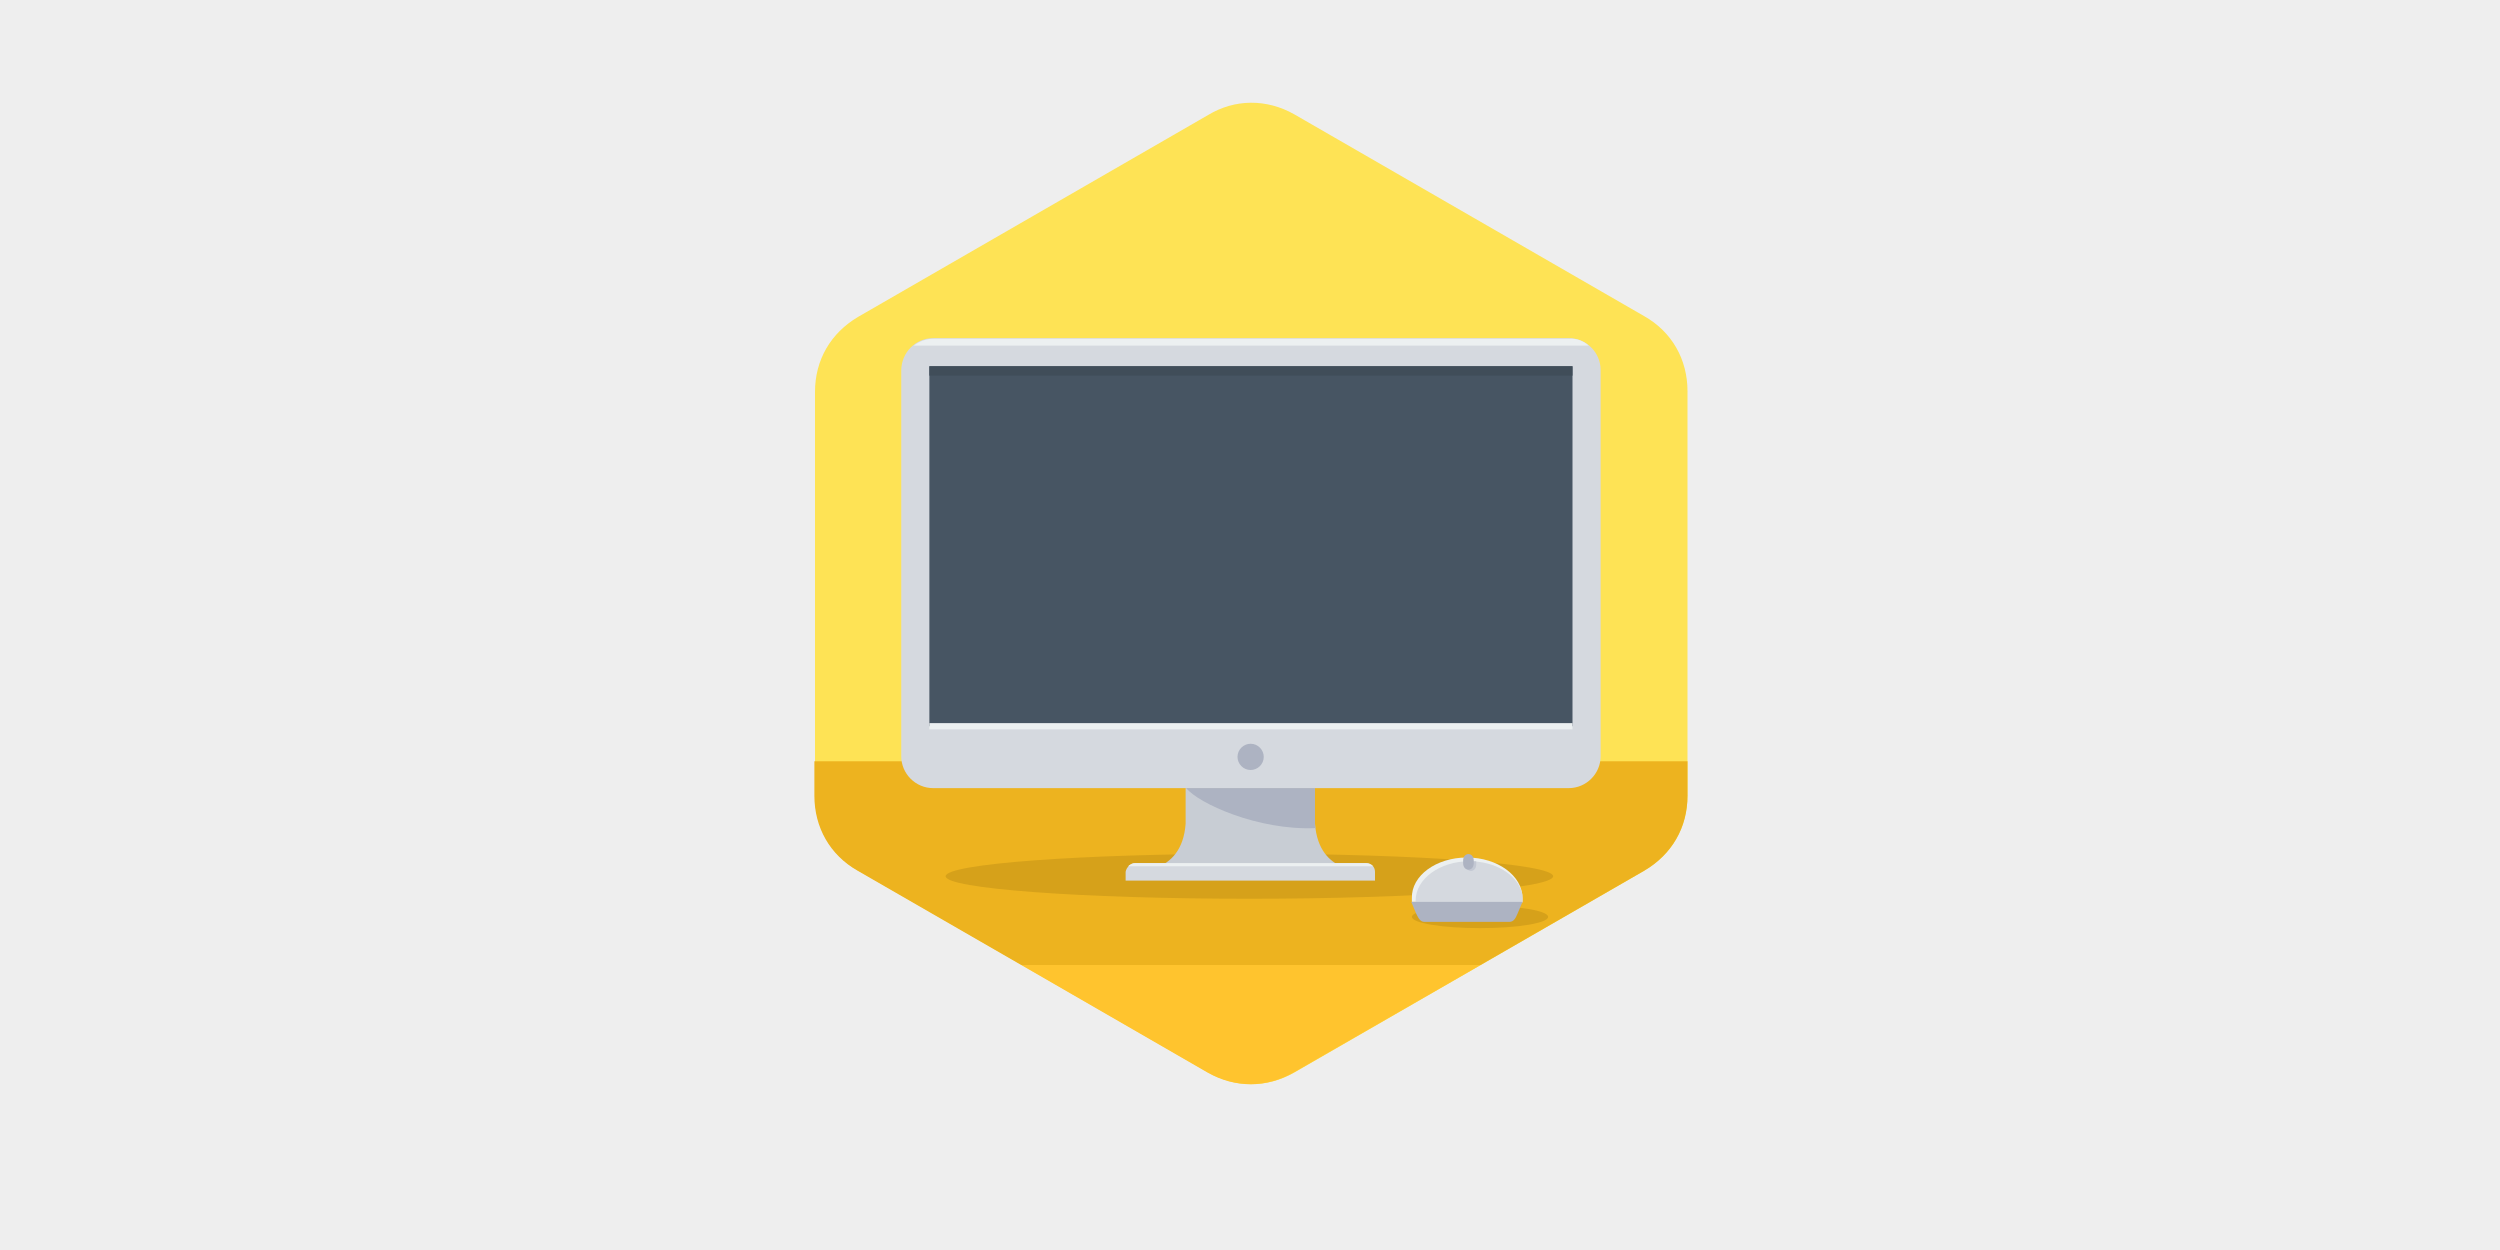
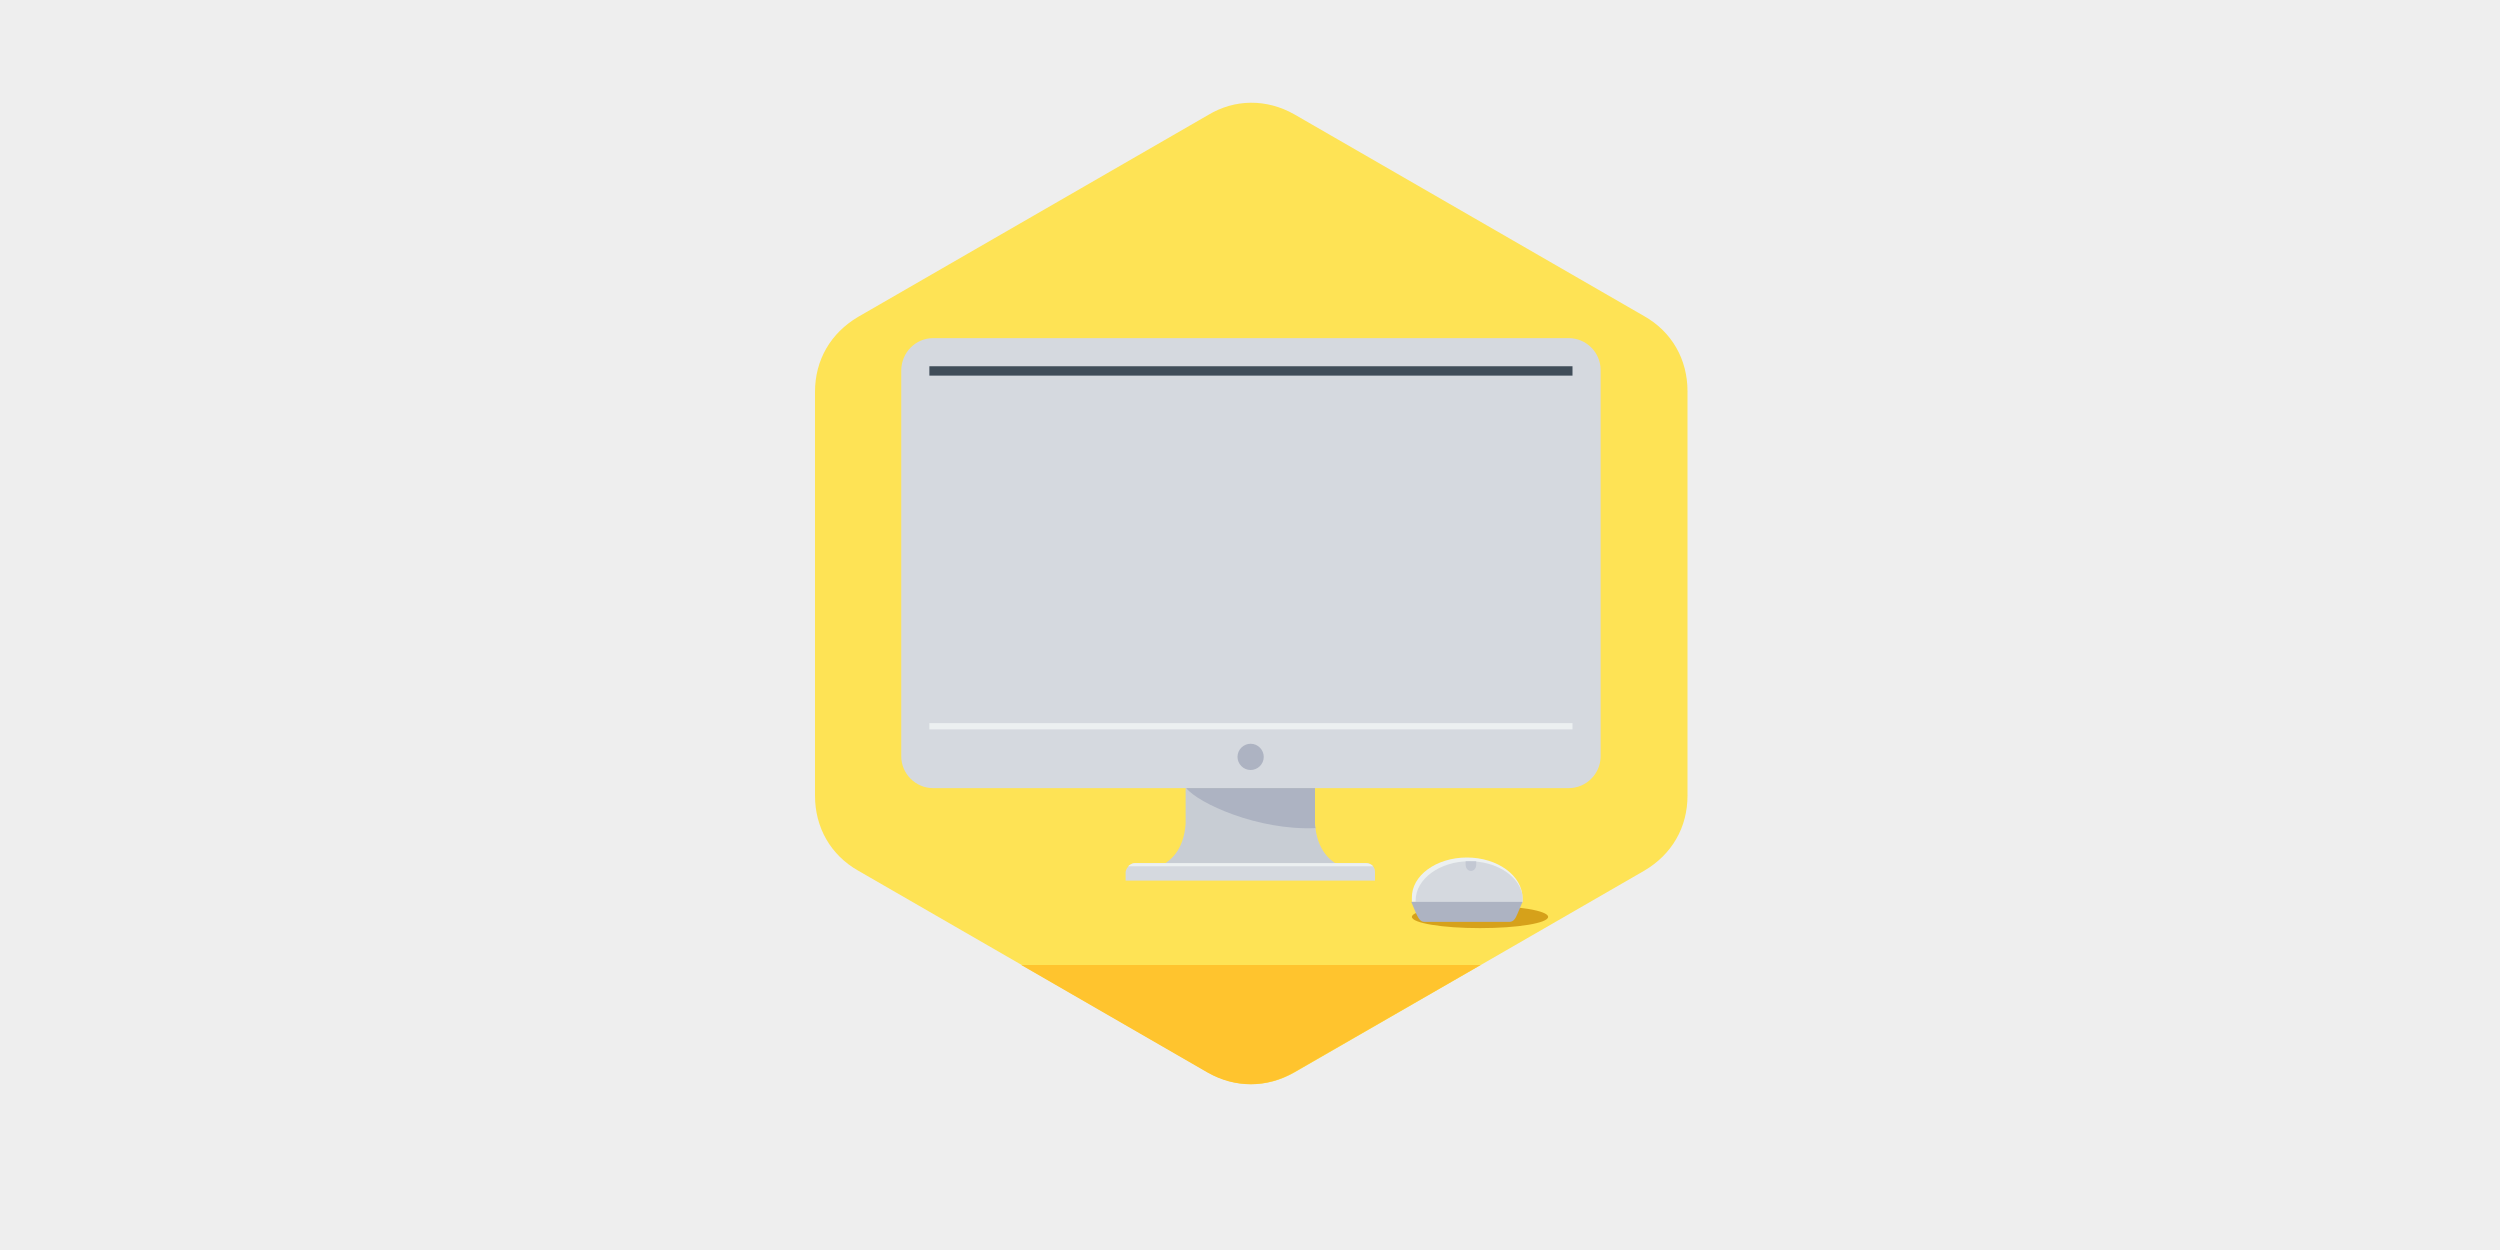
<svg xmlns="http://www.w3.org/2000/svg" version="1.1" id="Layer_1" x="0px" y="0px" viewBox="0 0 400 200" style="enable-background:new 0 0 400 200;" xml:space="preserve">
  <rect x="0" y="0" width="400" height="200" fill="#808080" stroke="none" />
  <style type="text/css">
	.st0{fill:#EEEEEE;}
	.st1{fill-rule:evenodd;clip-rule:evenodd;fill:#FEE355;}
	.st2{fill-rule:evenodd;clip-rule:evenodd;fill:#EDB31F;}
	.st3{fill-rule:evenodd;clip-rule:evenodd;fill:#FFC42E;}
	.st4{fill-rule:evenodd;clip-rule:evenodd;fill:#D6A11A;}
	.st5{fill-rule:evenodd;clip-rule:evenodd;fill:#D5D9DF;}
	.st6{fill-rule:evenodd;clip-rule:evenodd;fill:#ECF0F1;}
	.st7{fill-rule:evenodd;clip-rule:evenodd;fill:#475563;}
	.st8{fill-rule:evenodd;clip-rule:evenodd;fill:#C8CDD4;}
	.st9{fill-rule:evenodd;clip-rule:evenodd;fill:#ADB3C2;}
	.st10{fill-rule:evenodd;clip-rule:evenodd;fill:#404D59;}
	.st11{fill-rule:evenodd;clip-rule:evenodd;fill:#C3C8D3;}
</style>
  <g>
    <rect x="0.5" y="0.5" class="st0" width="399" height="199" />
    <path class="st0" d="M399,1v198H1V1H399 M400,0H0v200h400V0L400,0z" />
  </g>
  <g id="Layer_x0020_1">
    <g id="_545732104">
      <path class="st1" d="M207.1,18.3l56,32.3c4.4,2.5,6.9,6.9,6.9,12v64.7c0,5.1-2.5,9.4-6.9,12l-56,32.3c-4.4,2.5-9.4,2.5-13.8,0    l-56-32.3c-4.4-2.5-6.9-6.9-6.9-12V62.7c0-5.1,2.5-9.4,6.9-12l56-32.3C197.6,15.8,202.7,15.8,207.1,18.3z" />
-       <path class="st2" d="M130.3,121.8H270v5.5c0,5.1-2.5,9.4-6.9,12l-26.2,15.1h-73.5l-26.2-15.1c-4.4-2.5-6.9-6.9-6.9-12V121.8z" />
      <path class="st3" d="M236.9,154.4h-73.5l29.8,17.2c4.4,2.5,9.4,2.5,13.8,0L236.9,154.4z" />
-       <ellipse class="st4" cx="199.9" cy="140.2" rx="48.6" ry="3.6" />
      <g>
        <path class="st5" d="M149.3,54.1H251c2.8,0,5.1,2.3,5.1,5.1V121c0,2.8-2.3,5.1-5.1,5.1H149.3c-2.8,0-5.1-2.3-5.1-5.1V59.3     C144.2,56.4,146.5,54.1,149.3,54.1z" />
-         <path class="st6" d="M254.2,55.3h-108c0.9-0.7,2-1.1,3.2-1.1H251C252.2,54.1,253.3,54.5,254.2,55.3z" />
-         <polygon class="st7" points="148.7,58.6 251.6,58.6 251.6,116.2 148.7,116.2    " />
        <path class="st8" d="M189.8,126.1h20.6v5.7c0.3,4.2,2.4,6.1,4.4,6.9h-29.5c2-0.8,4.1-2.7,4.4-6.9V126.1z" />
        <path class="st9" d="M189.8,126.1h20.6v5.7c0,0.3,0,0.5,0.1,0.7C201.2,132.9,191.7,128.5,189.8,126.1z" />
        <path class="st5" d="M181.6,138.1h37c0.8,0,1.4,0.6,1.4,1.4v1.4h-39.9v-1.4C180.2,138.8,180.9,138.1,181.6,138.1z" />
        <path class="st6" d="M181.6,138.1h37c0.4,0,0.8,0.2,1.1,0.5h-39.2C180.8,138.3,181.2,138.1,181.6,138.1z" />
        <path class="st9" d="M200.1,119c1.2,0,2.1,1,2.1,2.1c0,1.2-1,2.1-2.1,2.1c-1.2,0-2.1-1-2.1-2.1C198,119.9,199,119,200.1,119z" />
        <polygon class="st10" points="148.7,58.6 251.6,58.6 251.6,60.1 148.7,60.1    " />
        <polygon class="st6" points="148.7,115.7 251.6,115.7 251.6,116.7 148.7,116.7    " />
      </g>
      <path class="st6" d="M234.7,137.2c4.9,0,8.9,2.9,8.9,6.5c0,0.2,0,0.4,0,0.6h-17.7c0-0.2,0-0.4,0-0.6    C225.8,140.1,229.8,137.2,234.7,137.2z" />
      <path class="st5" d="M243.5,142.8c0.1,0.3,0.1,0.6,0.1,1c0,0.2,0,0.4,0,0.6h-17.1c0-0.1,0-0.2,0-0.3c0-3.5,3.9-6.3,8.6-6.3    C239.2,137.8,242.7,139.9,243.5,142.8z" />
      <ellipse class="st4" cx="236.8" cy="146.7" rx="10.9" ry="1.8" />
      <path class="st11" d="M234.5,137.8c0.2,0,0.4,0,0.6,0c0.4,0,0.7,0,1.1,0v0.1v0.4c0,1.4-1.7,1.4-1.7,0L234.5,137.8    C234.5,137.8,234.5,137.8,234.5,137.8z" />
      <path class="st9" d="M225.8,144.3h8.9h8.9l-0.8,1.9c-0.3,0.7-0.6,1.3-1.3,1.3h-6.8h-6.8c-0.7,0-1-0.7-1.3-1.3L225.8,144.3z" />
-       <path class="st9" d="M235.8,137.7v0.4c0,1.4-1.7,1.4-1.7,0v-0.4C234.1,136.3,235.8,136.3,235.8,137.7z" />
    </g>
  </g>
</svg>